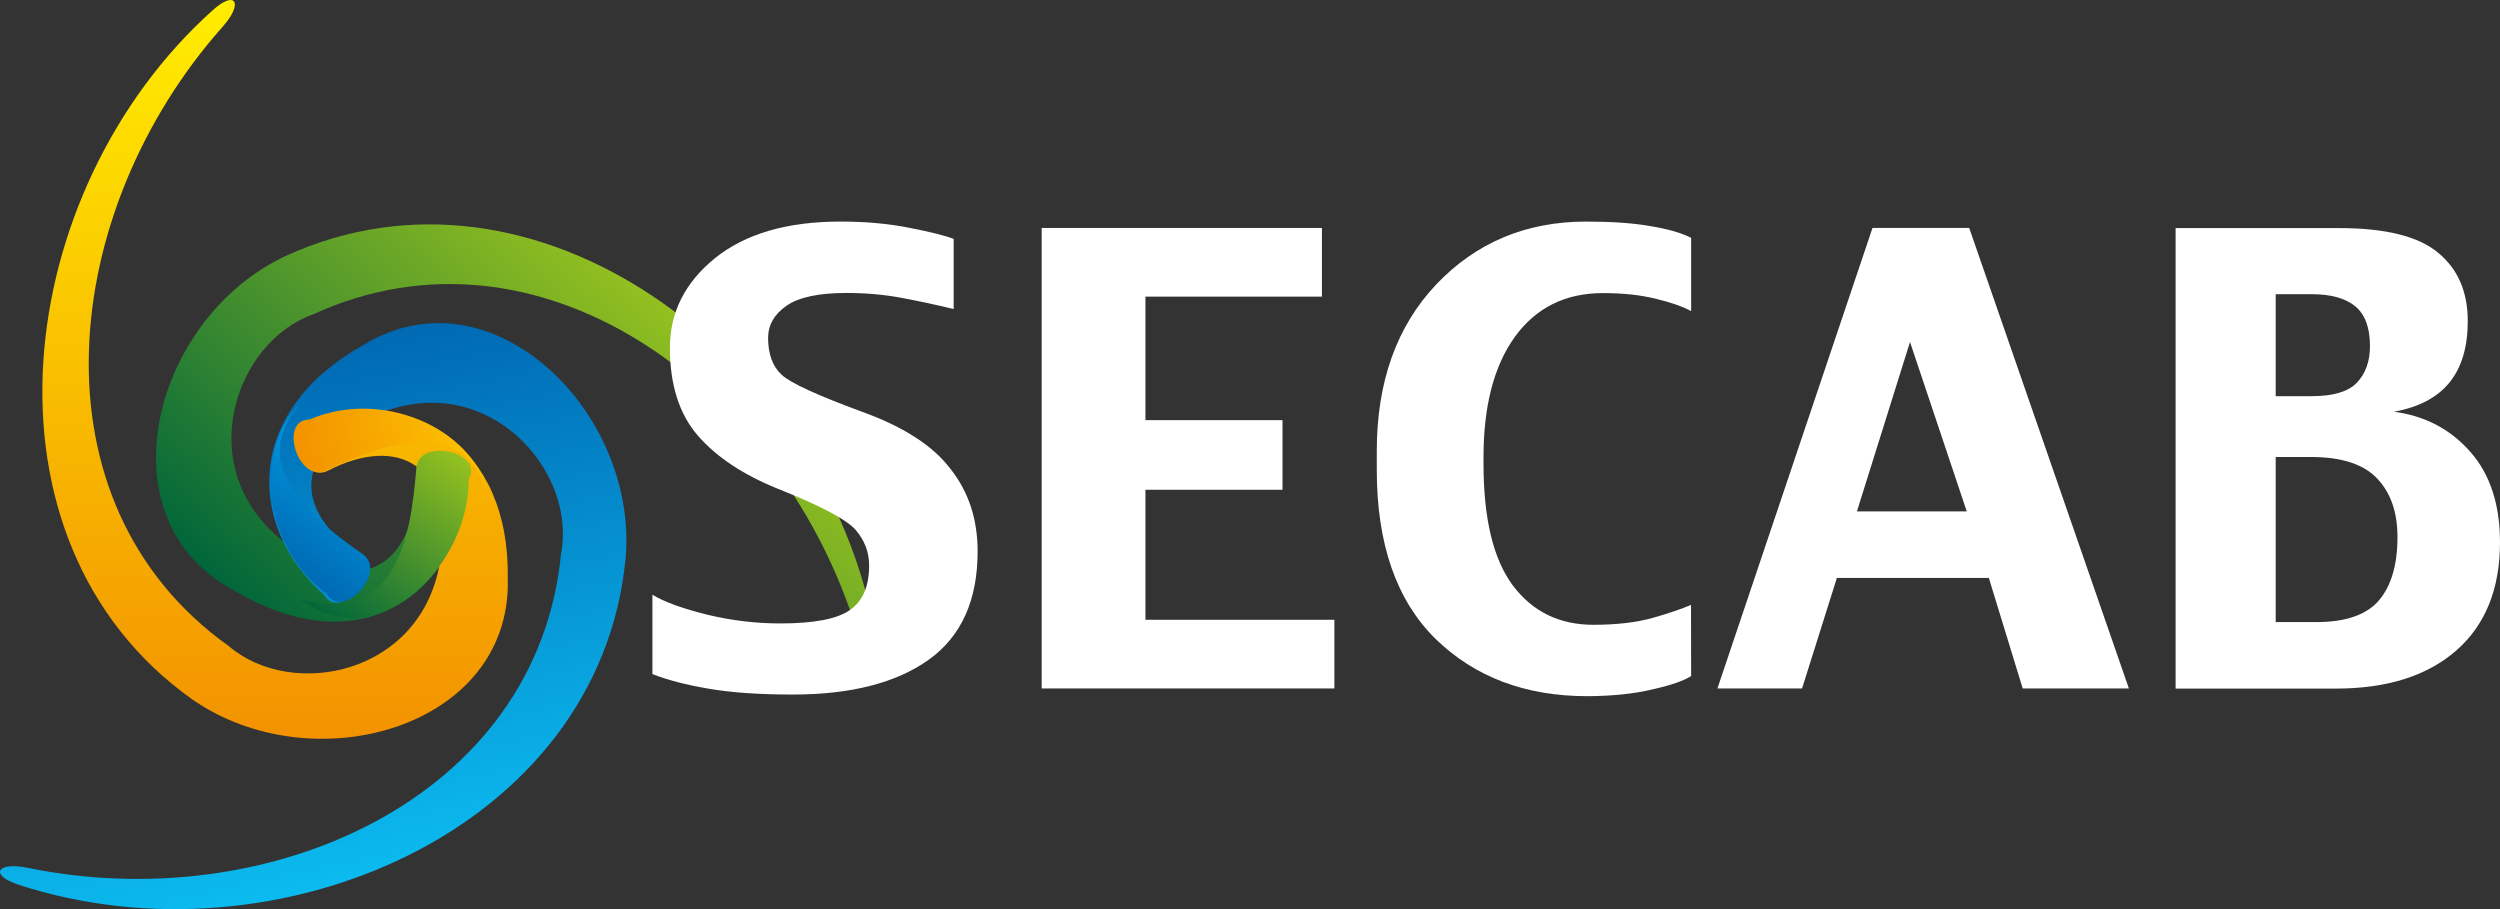
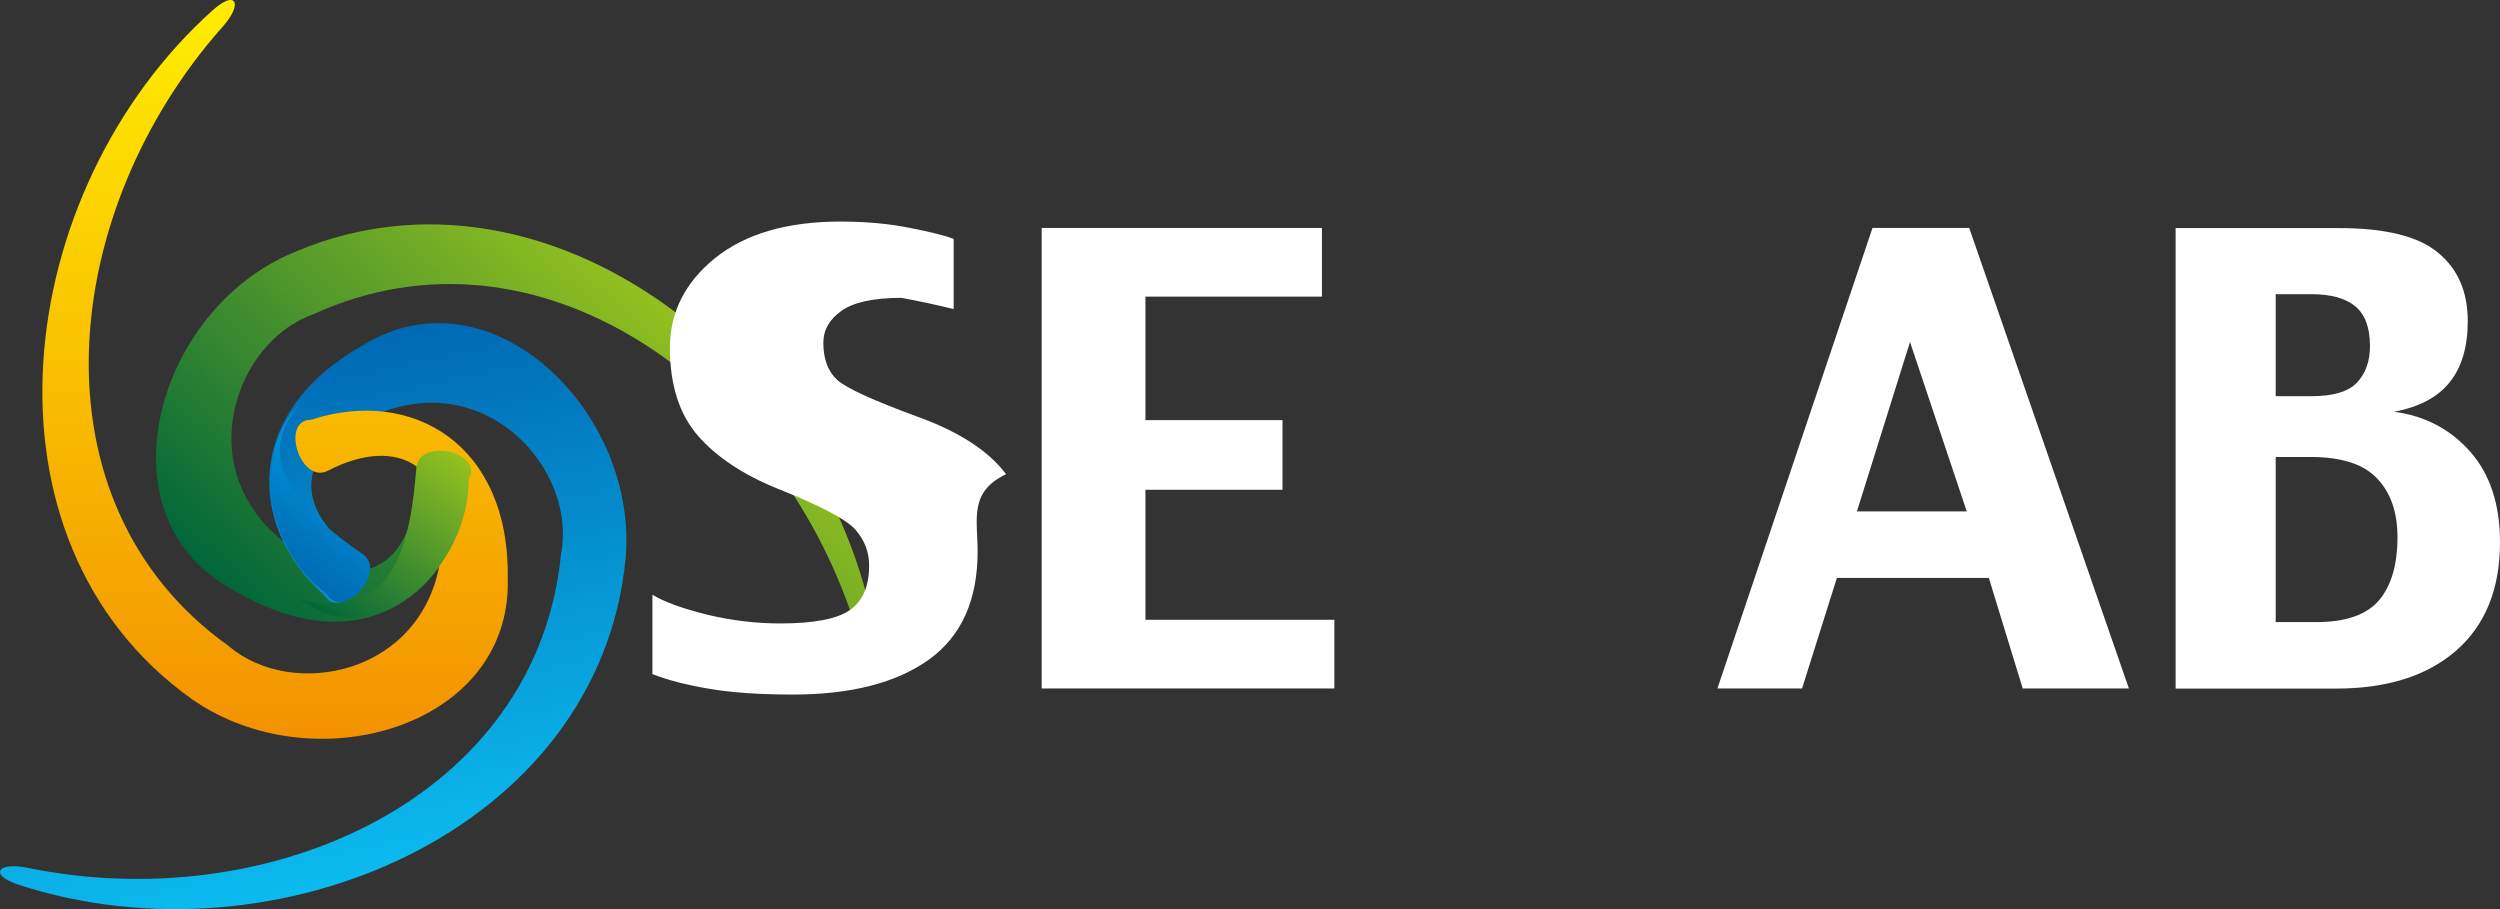
<svg xmlns="http://www.w3.org/2000/svg" xmlns:ns1="http://sodipodi.sourceforge.net/DTD/sodipodi-0.dtd" xmlns:ns2="http://www.inkscape.org/namespaces/inkscape" version="1.1" id="svg1007" x="0px" y="0px" viewBox="0 0 1845.8 671.3" style="enable-background:new 0 0 1845.8 671.3;" xml:space="preserve">
  <rect x="0" y="0" width="1845.8" height="671.3" fill="#333333" stroke="none" />
  <style type="text/css">
	.st0{fill:url(#path953_00000038413286172814580850000017251066021405520006_);}
	.st1{fill:url(#path960_00000139284772004647492580000002197679534920284582_);}
	.st2{fill:url(#path967_00000087393729474259600410000007810332768809011615_);}
	.st3{fill:url(#path974_00000101804123841519222720000006958815295560286142_);}
	.st4{fill:url(#path981_00000009557731311061139520000011444464770731721133_);}
	.st5{fill:url(#path988_00000028308708408893721440000001200345570778412678_);}
	.st6{fill-rule:evenodd;clip-rule:evenodd;fill:#FFFFFF;}
</style>
  <ns1:namedview bordercolor="#666666" borderopacity="1" gridtolerance="10" guidetolerance="10" id="namedview1009" ns2:current-layer="g1004" ns2:cx="970.86049" ns2:cy="-950.96183" ns2:pageopacity="0" ns2:pageshadow="2" ns2:window-height="1056" ns2:window-maximized="1" ns2:window-width="1871" ns2:window-x="49" ns2:window-y="24" ns2:zoom="0.21495917" objecttolerance="10" pagecolor="#ffffff" showgrid="false">
	</ns1:namedview>
  <g id="Layer_1" transform="translate(-446.464,-503.696)">
</g>
  <g id="Sfondo" transform="translate(-446.464,-503.696)">
</g>
  <g id="Guide" transform="translate(-446.464,-503.696)">
</g>
  <g id="Primo_piano" transform="translate(-446.464,-503.696)">
</g>
  <linearGradient id="path953_00000093139502172918763580000007664560394747078794_" gradientUnits="userSpaceOnUse" x1="700.369" y1="-345.48" x2="951.791" y2="-66.248" gradientTransform="matrix(1 0 0 -1 -446.464 168.195)">
    <stop offset="0" style="stop-color:#00663A" />
    <stop offset="1" style="stop-color:#95C11F" />
  </linearGradient>
  <path id="path953" ns2:connector-curvature="0" style="fill:url(#path953_00000093139502172918763580000007664560394747078794_);" d="  M345.8,368.2c-16.1,76.6-84.7,120.8-174.2,67.1c-96.9-52.5-59.3-200.3,39.5-246.4c184-84.1,391.7,72.7,432.8,267.6  c4.8,22.5-6.8,22.4-14.1,0.5c-57.3-172.7-232.5-300.8-398.4-225c-58,20.3-90.2,113.6-22.6,167.4c55.5,44.2,95.6,18.5,98.2-39.2  C308,337.2,357.3,348.2,345.8,368.2L345.8,368.2z" />
  <linearGradient id="path960_00000009586888032290874180000016431786849005618355_" gradientUnits="userSpaceOnUse" x1="625.381" y1="-98.973" x2="707.23" y2="-484.041" gradientTransform="matrix(1 0 0 -1 -446.464 168.195)">
    <stop offset="0" style="stop-color:#0069B4" />
    <stop offset="1" style="stop-color:#0BBBEF" />
  </linearGradient>
  <path id="path960" ns2:connector-curvature="0" style="fill:url(#path960_00000009586888032290874180000016431786849005618355_);" d="  M239.2,439.2c-58.2-52.2-57.8-136.2,29-184.4c93.9-57.7,203.2,48.8,193.7,157.4c-19.2,201.4-258.8,302.9-448.2,241  c-21.9-7.2-15.9-17.1,6.6-12.5c178.2,36.7,376.7-50.9,394-232.5c11.4-60.5-53.2-134.9-133.7-103.3c-66.1,26-63.8,73.5-15.1,104.6  C284.9,422,250.7,459.2,239.2,439.2z" />
  <linearGradient id="path967_00000167380595426095152020000006817566836021993369_" gradientUnits="userSpaceOnUse" x1="649.55" y1="168.194" x2="649.55" y2="-377.264" gradientTransform="matrix(1 0 0 -1 -446.464 168.195)">
    <stop offset="0" style="stop-color:#FFED00" />
    <stop offset="1" style="stop-color:#F39200" />
  </linearGradient>
  <path id="path967" ns2:connector-curvature="0" style="fill:url(#path967_00000167380595426095152020000006817566836021993369_);" d="  M229.7,309.9c74.4-24.3,146.8,18,145.2,117.3c3,110.2-143.8,151.5-233.2,89C-23.1,398.9,8.7,140.6,157,7.6  c17.1-15.4,22.8-5.3,7.5,12C43.6,155.5,20.3,371.2,168.9,477c46.7,40.1,143.5,21.4,156.3-64.1c10.5-70.2-31.8-92-83-65.4  C221.7,358,206.7,309.9,229.7,309.9z" />
  <linearGradient id="path974_00000062180624636454521590000015549522433188653475_" gradientUnits="userSpaceOnUse" x1="694.675" y1="-295.231" x2="789.003" y2="-170.054" gradientTransform="matrix(1 0 0 -1 -446.464 168.195)">
    <stop offset="0" style="stop-color:#00663A" />
    <stop offset="1" style="stop-color:#95C11F" />
  </linearGradient>
  <path id="path974" ns2:connector-curvature="0" style="fill:url(#path974_00000062180624636454521590000015549522433188653475_);" d="  M346.1,353.6c0.4,64.9-67,127.9-119.5,92c1.7,0-13.2-4.2,1.5-1.5c64.5,12,74.9-45,79.3-98.5C309.2,322.7,357.6,333.7,346.1,353.6  L346.1,353.6z" />
  <linearGradient id="path981_00000055690745220648899870000010183455933903221688_" gradientUnits="userSpaceOnUse" x1="668.536" y1="-182.852" x2="798.061" y2="-155.321" gradientTransform="matrix(1 0 0 -1 -446.464 168.195)">
    <stop offset="0" style="stop-color:#F39200" />
    <stop offset="1" style="stop-color:#FDC300" />
  </linearGradient>
-   <path id="path981" ns2:connector-curvature="0" style="fill:url(#path981_00000055690745220648899870000010183455933903221688_);" d="  M228.4,309.8c53.6-23.2,120,6.3,131.5,53.2c-0.8-1.5,0.5,1.6,0,0c-18-53.9-70.6-38.6-119-15.7C220.1,357.3,205.4,309.8,228.4,309.8z  " />
  <linearGradient id="path988_00000036243896332183417710000009247471851460551087_" gradientUnits="userSpaceOnUse" x1="654.097" y1="-246.357" x2="715.455" y2="-164.933" gradientTransform="matrix(1 0 0 -1 -446.464 168.195)">
    <stop offset="0" style="stop-color:#0069B4" />
    <stop offset="1" style="stop-color:#009FE3" />
  </linearGradient>
  <path id="path988" ns2:connector-curvature="0" style="fill:url(#path988_00000036243896332183417710000009247471851460551087_);" d="  M241.3,438.6c-46.9-34.8-54.5-107.1-19.7-140.5c-0.8,1.5,1.1-1.3,0,0c-37.7,42.5,1.8,80.4,46,110.9  C286.6,422.1,252.9,458.5,241.3,438.6z" />
-   <path id="path992" ns2:connector-curvature="0" class="st6" d="M721.8,407.1c0,36.1-12,62.7-36.1,80  c-24,17.1-57.5,25.7-100.3,25.7c-24.5,0-45.2-1.4-62-4.3c-16.8-2.8-30.7-6.5-41.7-10.8v-58.6c8.6,5.3,22,10.1,40.3,14.7  c18.3,4.4,36.3,6.5,54.1,6.5c24.9,0,42.1-3.3,51.4-9.9c9.5-6.6,14.2-17.6,14.2-32.9c0-9.9-3.4-18.7-10.1-26.4  c-6.8-7.7-26-17.8-57.7-30.4c-25.2-10.2-44.8-23.2-58.6-39c-13.8-15.9-20.7-37.6-20.7-64.9c0-26.1,11.1-48.2,33.3-66.2  c22.4-18,53.2-27,92.6-27c19.1,0,36.2,1.6,51.4,4.7c15.3,3,26.1,5.7,32.2,8.1v51.8c-12.9-3.2-25.8-5.9-38.5-8.3  c-12.8-2.4-26.4-3.6-40.8-3.6c-20.4,0-35.2,3.2-44.2,9.5c-9,6.3-13.5,14.2-13.5,23.7c0,12,3.4,21.1,10.1,27.3  c6.8,6.2,26.6,15.2,59.5,27.3c30.7,11.1,52.4,25.2,65.3,42.4C715.2,363.3,721.8,383.5,721.8,407.1L721.8,407.1z" />
+   <path id="path992" ns2:connector-curvature="0" class="st6" d="M721.8,407.1c0,36.1-12,62.7-36.1,80  c-24,17.1-57.5,25.7-100.3,25.7c-24.5,0-45.2-1.4-62-4.3c-16.8-2.8-30.7-6.5-41.7-10.8v-58.6c8.6,5.3,22,10.1,40.3,14.7  c18.3,4.4,36.3,6.5,54.1,6.5c24.9,0,42.1-3.3,51.4-9.9c9.5-6.6,14.2-17.6,14.2-32.9c0-9.9-3.4-18.7-10.1-26.4  c-6.8-7.7-26-17.8-57.7-30.4c-25.2-10.2-44.8-23.2-58.6-39c-13.8-15.9-20.7-37.6-20.7-64.9c0-26.1,11.1-48.2,33.3-66.2  c22.4-18,53.2-27,92.6-27c19.1,0,36.2,1.6,51.4,4.7c15.3,3,26.1,5.7,32.2,8.1v51.8c-12.9-3.2-25.8-5.9-38.5-8.3  c-20.4,0-35.2,3.2-44.2,9.5c-9,6.3-13.5,14.2-13.5,23.7c0,12,3.4,21.1,10.1,27.3  c6.8,6.2,26.6,15.2,59.5,27.3c30.7,11.1,52.4,25.2,65.3,42.4C715.2,363.3,721.8,383.5,721.8,407.1L721.8,407.1z" />
  <polygon id="polygon994" class="st6" points="769.1,168.3 976,168.3 976,219 845.7,219 845.7,310.2 946.9,310.2 946.9,361.6   845.7,361.6 845.7,457.6 985.2,457.6 985.2,508.3 769.1,508.3 " />
-   <path id="path996" ns2:connector-curvature="0" class="st6" d="M1248.6,499.1c-5.3,3.5-14.8,6.8-28.6,9.9  c-13.8,3.3-29.8,4.9-48,5c-45.8,0-83.2-14.1-112.2-42.4c-28.8-28.4-43.3-70-43.3-124.8V333c0-51.1,14.7-92.1,43.9-123  c29.4-30.9,66.3-46.4,110.6-46.4c19.1,0,35,1.1,47.8,3.4c12.8,2.1,22.7,5,29.8,8.6v54.1c-6.5-3.5-15.2-6.5-26.4-9.2  c-11-2.7-23.9-4.1-38.8-4.1c-27.7,0-49.3,10.8-64.9,32.2c-15.5,21.5-23.2,51.2-23.2,89v4.7c0,40.6,7.2,70.5,21.6,89.9  c14.6,19.4,34.4,29.1,59.5,29.1c17,0,31.5-1.7,43.5-5c12-3.4,21.6-6.7,28.6-9.7L1248.6,499.1L1248.6,499.1z" />
  <path id="path998" ns2:connector-curvature="0" class="st6" d="M1571.8,508.3h-78.4l-25-81.6h-112.2l-25.7,81.6H1268l114.5-340  h71.4L1571.8,508.3z M1452.1,377.6l-41.9-125.1L1371,377.6H1452.1z" />
  <path id="path1000" ns2:connector-curvature="0" class="st6" d="M1845.8,400.4c0,34.4-10.8,61-32.2,79.8  c-21.5,18.8-51.1,28.2-89,28.2h-118.3v-340h120.6c34.4,0,58.8,6.1,73.2,18.2c14.6,12,21.9,28.8,21.9,50.5c0,19.1-4.5,34.2-13.5,45.3  c-8.9,11-22.5,18.2-41,21.6c22.8,3,41.6,12.8,56.3,29.5C1838.4,350,1845.8,372.3,1845.8,400.4L1845.8,400.4z M1749.8,255.5  c0-13.5-3.6-23.3-10.8-29.3c-7.2-6-18-9-32.4-9h-26.4v75.3h26.8c15.6,0,26.7-3.3,33.1-9.9C1746.6,275.7,1749.8,266.7,1749.8,255.5  L1749.8,255.5z M1770.1,396.5c0-18.3-5-32.8-15.1-43.3c-9.9-10.5-26.2-15.8-48.9-15.8h-25.9v121.9h30c21.6,0,37-5.3,46.2-16  C1765.5,432.6,1770.1,417,1770.1,396.5z" />
</svg>